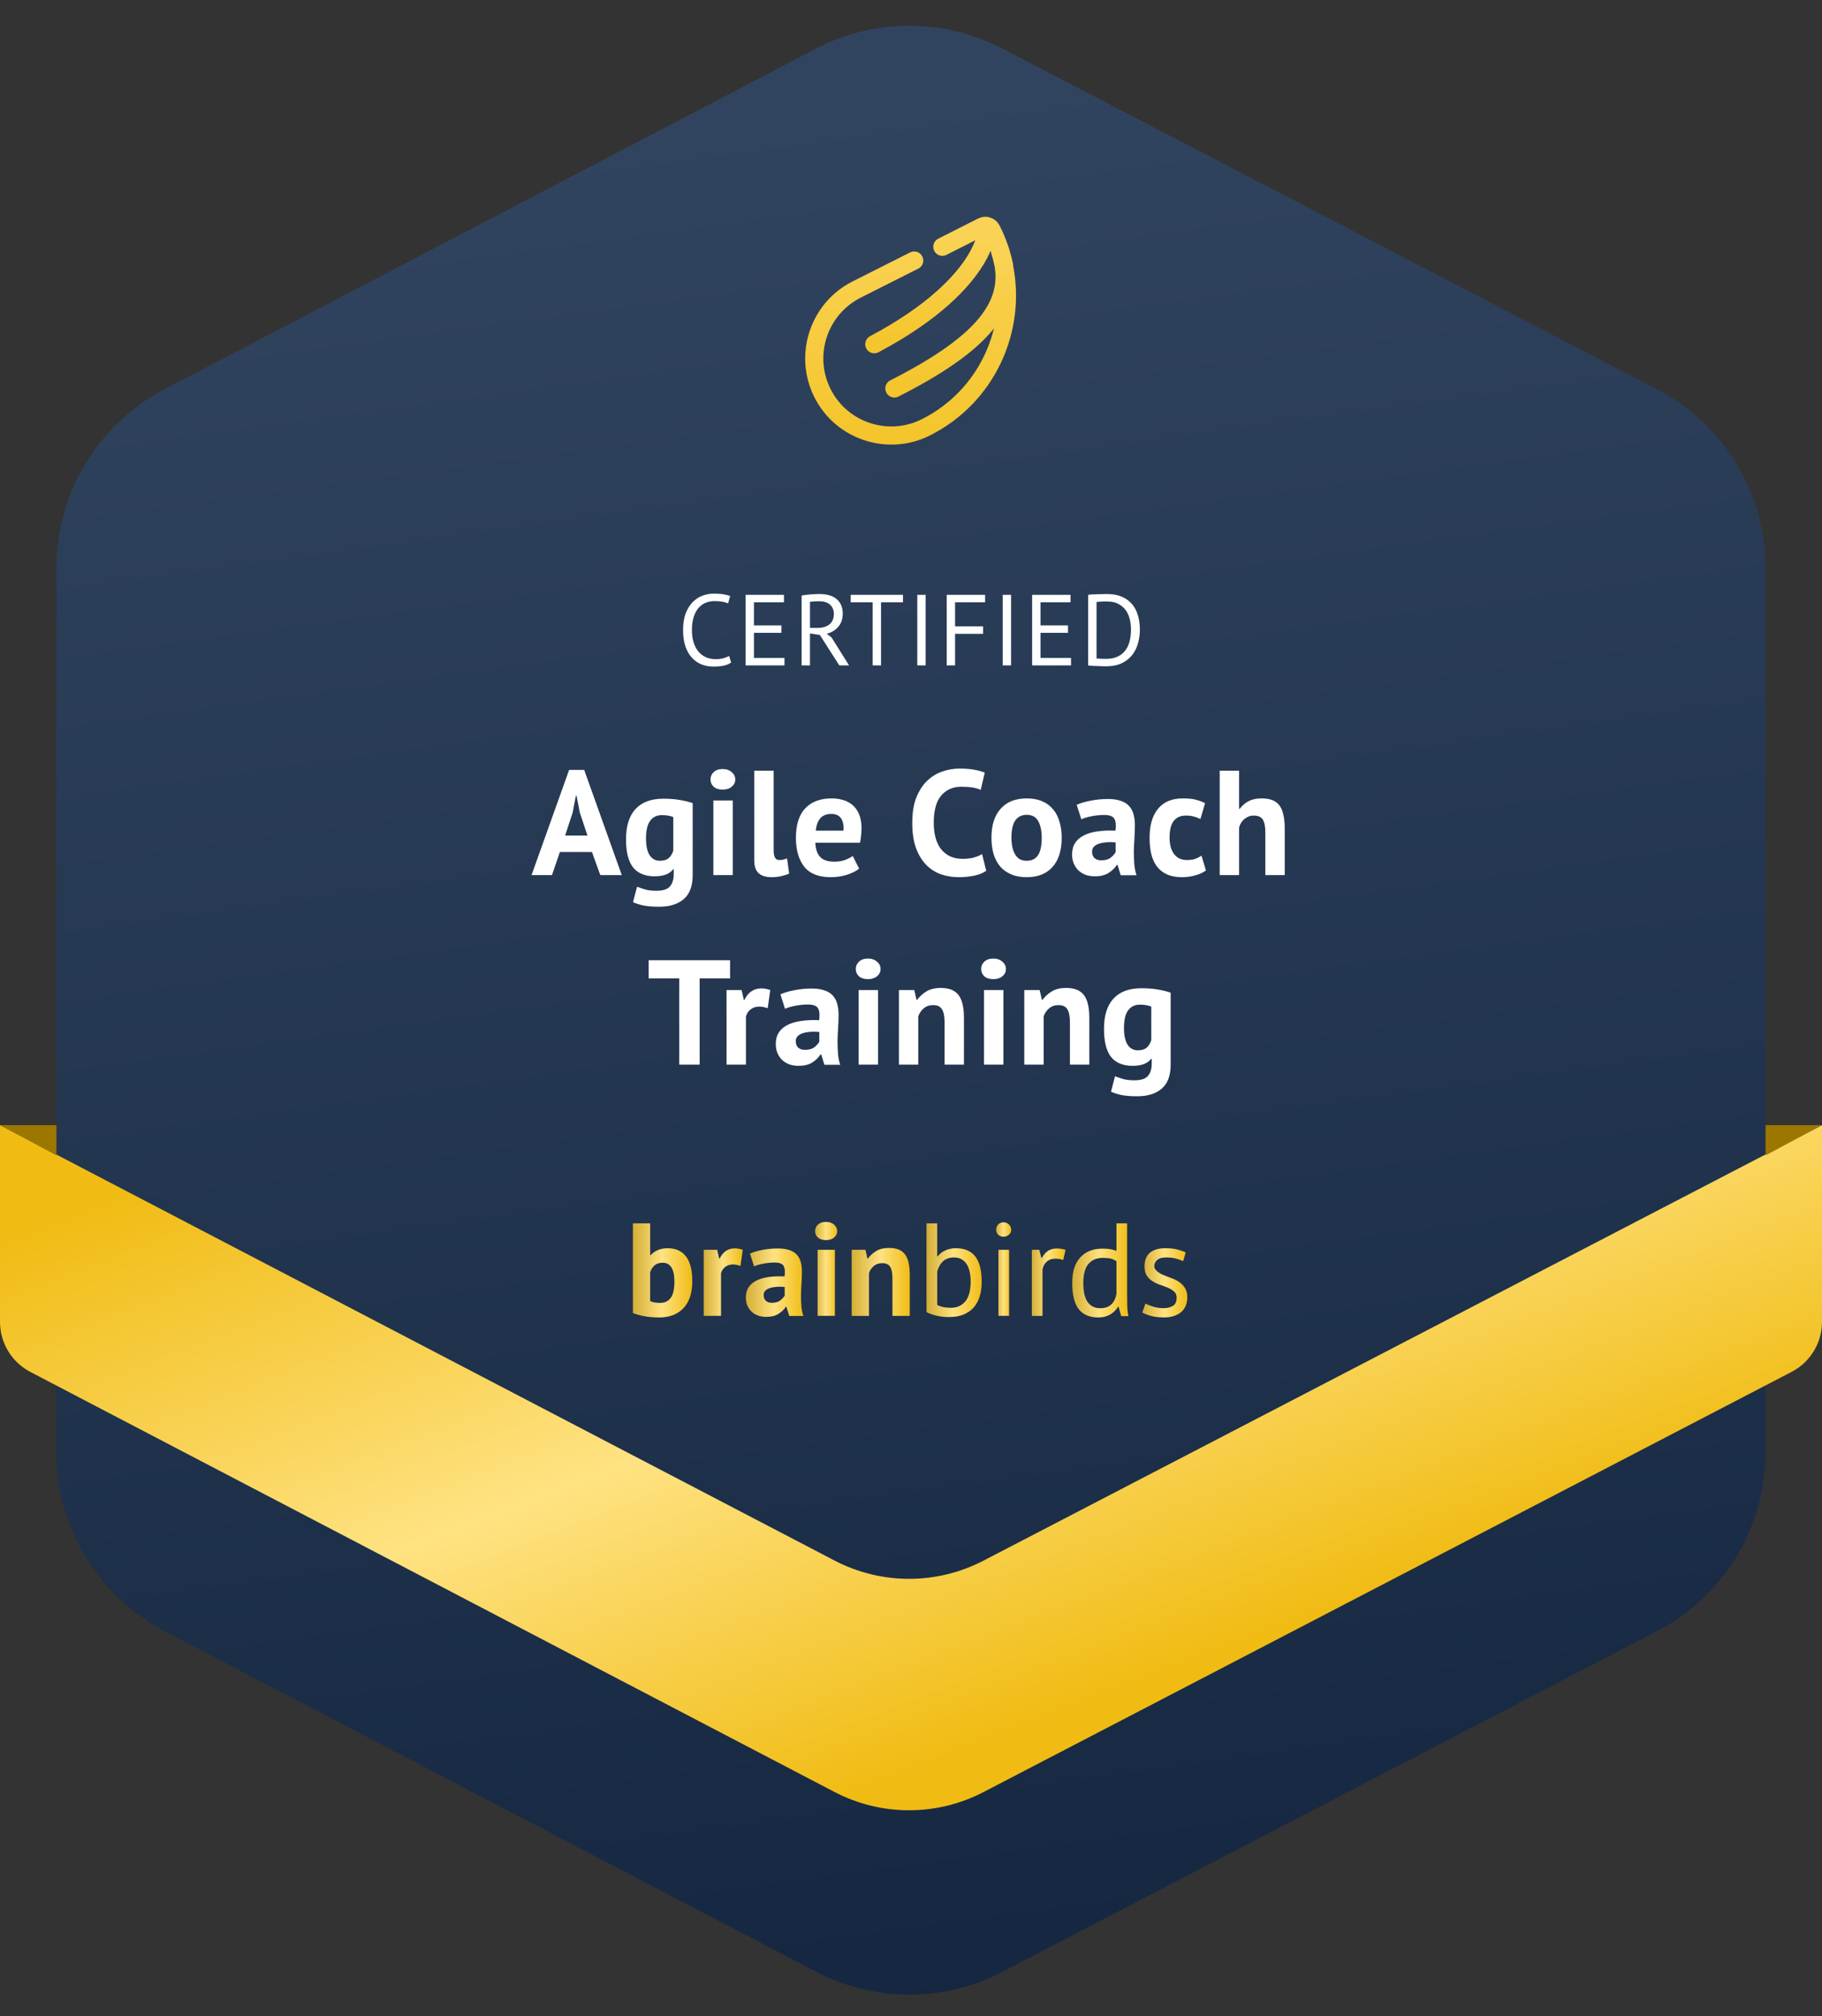
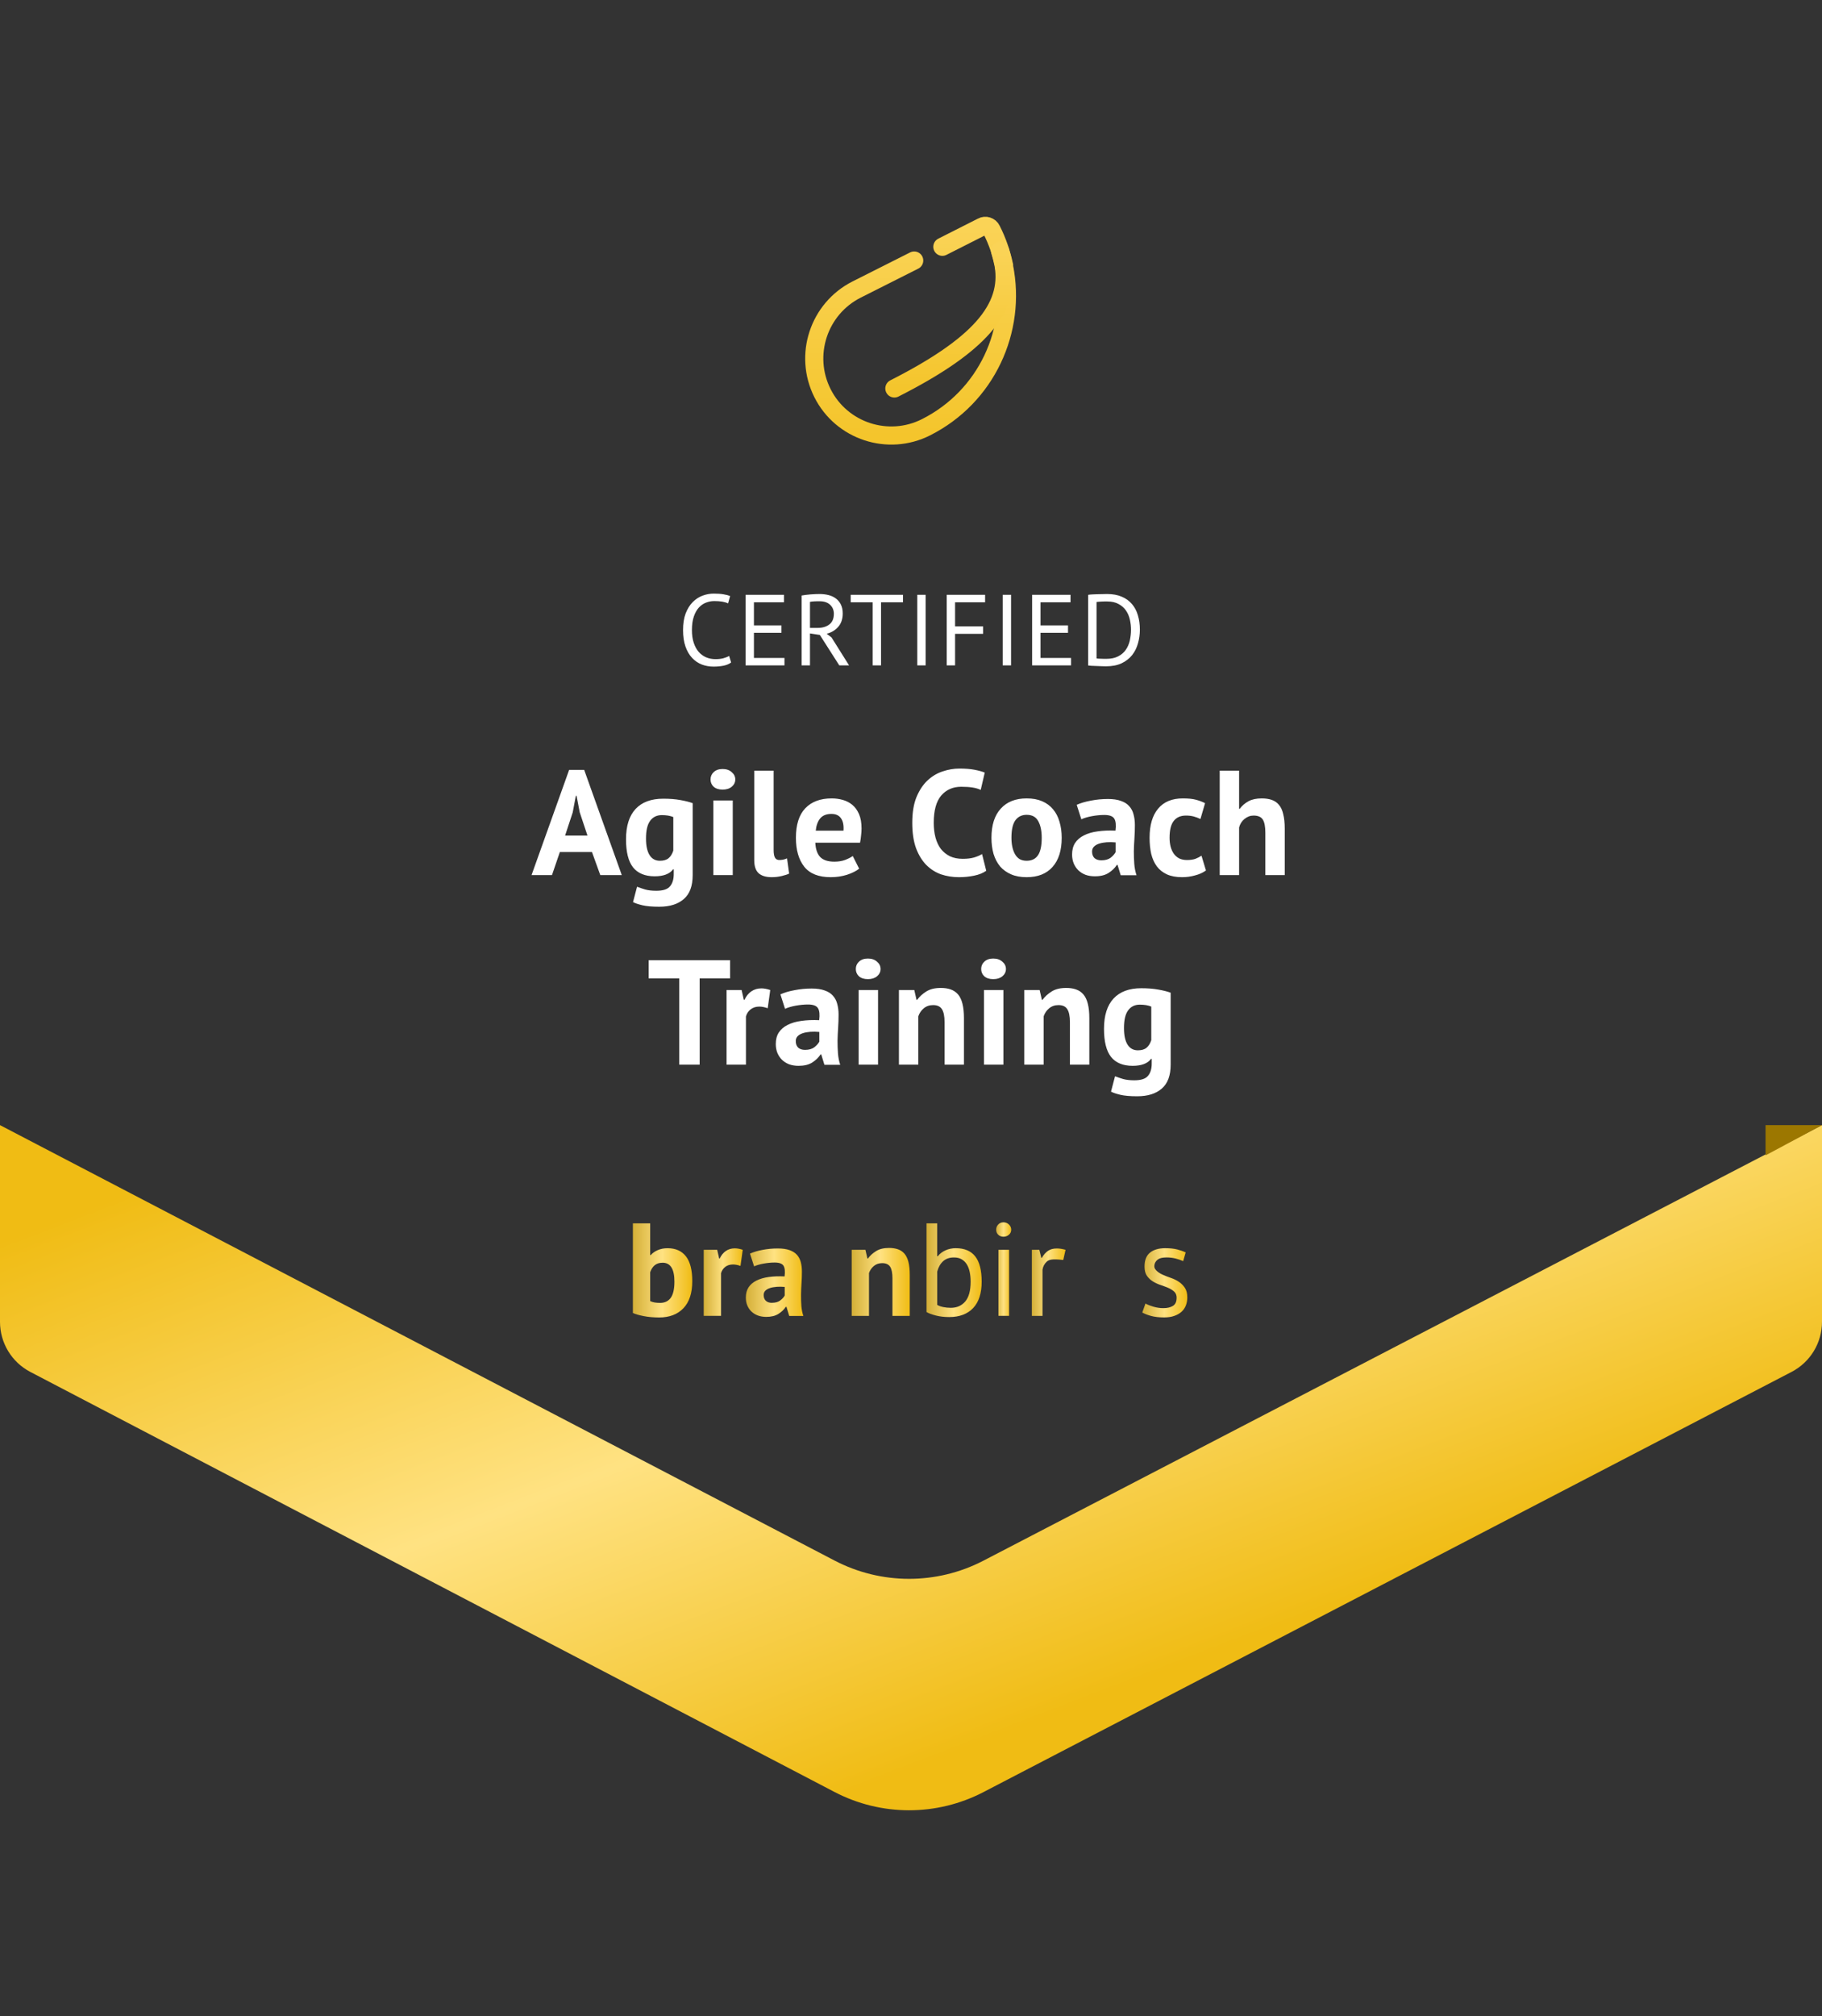
<svg xmlns="http://www.w3.org/2000/svg" width="452" height="500" viewBox="0 0 452 500" fill="none">
  <rect x="0" y="0" width="452" height="500" fill="#333333" stroke="none" />
-   <path d="M14 140.825C14 122.209 24.343 105.134 40.842 96.512L202.413 12.075C216.891 4.508 234.154 4.492 248.646 12.032L411.076 96.532C427.621 105.14 438 122.239 438 140.889V360.111C438 378.761 427.621 395.86 411.076 404.468L248.646 488.968C234.154 496.508 216.891 496.492 202.413 488.925L40.842 404.488C24.343 395.866 14 378.791 14 360.175V140.825Z" fill="url(#paint0_linear_221_412)" />
  <path d="M452 327.769V279L243.959 387.007C232.381 393.018 218.599 393.006 207.032 386.973L0 279V327.787C0 333.001 2.898 337.784 7.52 340.197L207.015 444.356C218.591 450.4 232.388 450.413 243.975 444.39L444.456 340.191C449.092 337.782 452 332.993 452 327.769Z" fill="url(#paint1_linear_221_412)" />
-   <path d="M14 279H0L14 286.5V279Z" fill="#9C7700" />
  <path d="M438 279H452L438 286.5V279Z" fill="#9C7700" />
  <path d="M181.377 164.275C180.877 164.658 180.244 164.925 179.477 165.075C178.71 165.225 177.894 165.3 177.027 165.3C175.977 165.3 174.994 165.125 174.077 164.775C173.16 164.408 172.36 163.858 171.677 163.125C170.994 162.392 170.452 161.458 170.052 160.325C169.652 159.175 169.452 157.817 169.452 156.25C169.452 154.617 169.669 153.233 170.102 152.1C170.552 150.95 171.135 150.017 171.852 149.3C172.585 148.567 173.402 148.033 174.302 147.7C175.202 147.367 176.119 147.2 177.052 147.2C178.052 147.2 178.869 147.258 179.502 147.375C180.135 147.475 180.677 147.617 181.127 147.8L180.627 149.625C179.827 149.242 178.685 149.05 177.202 149.05C176.519 149.05 175.844 149.175 175.177 149.425C174.51 149.675 173.91 150.083 173.377 150.65C172.86 151.217 172.444 151.958 172.127 152.875C171.81 153.792 171.652 154.917 171.652 156.25C171.652 157.45 171.802 158.5 172.102 159.4C172.402 160.3 172.81 161.05 173.327 161.65C173.86 162.25 174.477 162.7 175.177 163C175.894 163.3 176.669 163.45 177.502 163.45C178.252 163.45 178.902 163.375 179.452 163.225C180.019 163.075 180.494 162.883 180.877 162.65L181.377 164.275ZM184.959 147.5H194.484V149.35H187.034V155.075H193.859V156.925H187.034V163.15H194.609V165H184.959V147.5ZM198.862 147.675C199.496 147.558 200.221 147.467 201.037 147.4C201.871 147.333 202.629 147.3 203.312 147.3C204.079 147.3 204.804 147.383 205.487 147.55C206.187 147.717 206.796 147.992 207.312 148.375C207.846 148.758 208.271 149.258 208.587 149.875C208.904 150.492 209.062 151.242 209.062 152.125C209.062 153.492 208.687 154.6 207.937 155.45C207.187 156.3 206.237 156.867 205.087 157.15L206.287 158.075L210.637 165H208.212L203.387 157.45L200.937 157.075V165H198.862V147.675ZM203.362 149.1C203.146 149.1 202.921 149.1 202.687 149.1C202.454 149.1 202.229 149.108 202.012 149.125C201.796 149.142 201.587 149.158 201.387 149.175C201.204 149.192 201.054 149.217 200.937 149.25V155.7H202.887C204.037 155.7 204.987 155.417 205.737 154.85C206.487 154.283 206.862 153.4 206.862 152.2C206.862 151.3 206.554 150.558 205.937 149.975C205.321 149.392 204.462 149.1 203.362 149.1ZM224.017 149.35H218.567V165H216.492V149.35H211.042V147.5H224.017V149.35ZM227.559 147.5H229.634V165H227.559V147.5ZM234.859 147.5H244.384V149.35H236.934V155.325H243.884V157.175H236.934V165H234.859V147.5ZM248.75 147.5H250.825V165H248.75V147.5ZM256.05 147.5H265.575V149.35H258.125V155.075H264.95V156.925H258.125V163.15H265.7V165H256.05V147.5ZM269.953 147.5C270.27 147.45 270.62 147.417 271.003 147.4C271.403 147.367 271.812 147.35 272.228 147.35C272.662 147.333 273.078 147.325 273.478 147.325C273.895 147.308 274.278 147.3 274.628 147.3C276.028 147.3 277.237 147.517 278.253 147.95C279.287 148.383 280.137 148.992 280.803 149.775C281.47 150.542 281.962 151.467 282.278 152.55C282.612 153.633 282.778 154.825 282.778 156.125C282.778 157.308 282.62 158.45 282.303 159.55C282.003 160.633 281.52 161.6 280.853 162.45C280.187 163.283 279.32 163.958 278.253 164.475C277.187 164.975 275.895 165.225 274.378 165.225C274.112 165.225 273.762 165.217 273.328 165.2C272.912 165.2 272.478 165.183 272.028 165.15C271.578 165.133 271.162 165.117 270.778 165.1C270.395 165.083 270.12 165.058 269.953 165.025V147.5ZM274.678 149.15C274.462 149.15 274.22 149.15 273.953 149.15C273.703 149.15 273.453 149.158 273.203 149.175C272.953 149.192 272.72 149.208 272.503 149.225C272.303 149.242 272.145 149.258 272.028 149.275V163.275C272.112 163.292 272.27 163.308 272.503 163.325C272.737 163.325 272.978 163.333 273.228 163.35C273.478 163.35 273.72 163.358 273.953 163.375C274.187 163.375 274.345 163.375 274.428 163.375C275.595 163.375 276.57 163.175 277.353 162.775C278.153 162.375 278.787 161.842 279.253 161.175C279.737 160.492 280.078 159.717 280.278 158.85C280.478 157.967 280.578 157.058 280.578 156.125C280.578 155.308 280.487 154.492 280.303 153.675C280.12 152.842 279.803 152.092 279.353 151.425C278.903 150.758 278.295 150.217 277.528 149.8C276.778 149.367 275.828 149.15 274.678 149.15Z" fill="white" />
  <path d="M146.849 211.265H138.894L136.933 217H131.864L141.188 190.915H144.925L154.249 217H148.921L146.849 211.265ZM140.189 207.195H145.739L143.815 201.423L143.038 197.353H142.853L142.076 201.46L140.189 207.195ZM171.84 217C171.84 219.689 171.112 221.662 169.657 222.92C168.202 224.203 166.167 224.844 163.552 224.844C161.776 224.844 160.37 224.721 159.334 224.474C158.323 224.227 157.558 223.968 157.04 223.697L158.039 219.886C158.606 220.108 159.26 220.33 160 220.552C160.765 220.774 161.702 220.885 162.812 220.885C164.489 220.885 165.624 220.515 166.216 219.775C166.833 219.06 167.141 218.048 167.141 216.741V215.557H166.993C166.13 216.716 164.6 217.296 162.405 217.296C160.012 217.296 158.224 216.556 157.04 215.076C155.881 213.596 155.301 211.277 155.301 208.12C155.301 204.815 156.09 202.311 157.669 200.609C159.248 198.907 161.542 198.056 164.551 198.056C166.13 198.056 167.536 198.167 168.769 198.389C170.027 198.611 171.051 198.87 171.84 199.166V217ZM163.7 213.448C164.637 213.448 165.353 213.238 165.846 212.819C166.364 212.4 166.759 211.771 167.03 210.932V202.607C166.265 202.286 165.316 202.126 164.181 202.126C162.948 202.126 161.986 202.595 161.295 203.532C160.604 204.445 160.259 205.912 160.259 207.935C160.259 209.736 160.555 211.105 161.147 212.042C161.739 212.979 162.59 213.448 163.7 213.448ZM176.97 198.5H181.78V217H176.97V198.5ZM176.267 193.283C176.267 192.568 176.526 191.963 177.044 191.47C177.587 190.952 178.327 190.693 179.264 190.693C180.201 190.693 180.954 190.952 181.521 191.47C182.113 191.963 182.409 192.568 182.409 193.283C182.409 193.998 182.113 194.603 181.521 195.096C180.954 195.565 180.201 195.799 179.264 195.799C178.327 195.799 177.587 195.565 177.044 195.096C176.526 194.603 176.267 193.998 176.267 193.283ZM191.921 210.784C191.921 211.647 192.032 212.276 192.254 212.671C192.476 213.066 192.833 213.263 193.327 213.263C193.623 213.263 193.906 213.238 194.178 213.189C194.474 213.14 194.831 213.029 195.251 212.856L195.769 216.63C195.374 216.827 194.77 217.025 193.956 217.222C193.142 217.419 192.303 217.518 191.44 217.518C190.034 217.518 188.961 217.197 188.221 216.556C187.481 215.89 187.111 214.805 187.111 213.3V191.1H191.921V210.784ZM213.138 215.409C212.398 216.001 211.387 216.507 210.104 216.926C208.846 217.321 207.502 217.518 206.071 217.518C203.087 217.518 200.904 216.655 199.522 214.928C198.141 213.177 197.45 210.784 197.45 207.75C197.45 204.494 198.227 202.052 199.781 200.424C201.335 198.796 203.518 197.982 206.33 197.982C207.268 197.982 208.18 198.105 209.068 198.352C209.956 198.599 210.746 199.006 211.436 199.573C212.127 200.14 212.682 200.905 213.101 201.867C213.521 202.829 213.73 204.025 213.73 205.456C213.73 205.974 213.693 206.529 213.619 207.121C213.57 207.713 213.484 208.33 213.36 208.971H202.26C202.334 210.525 202.729 211.697 203.444 212.486C204.184 213.275 205.368 213.67 206.996 213.67C208.008 213.67 208.908 213.522 209.697 213.226C210.511 212.905 211.128 212.585 211.547 212.264L213.138 215.409ZM206.256 201.83C204.998 201.83 204.061 202.212 203.444 202.977C202.852 203.717 202.495 204.716 202.371 205.974H209.253C209.352 204.642 209.142 203.618 208.624 202.903C208.131 202.188 207.342 201.83 206.256 201.83ZM244.665 215.927C243.876 216.494 242.865 216.901 241.631 217.148C240.423 217.395 239.177 217.518 237.894 217.518C236.34 217.518 234.86 217.284 233.454 216.815C232.073 216.322 230.852 215.545 229.791 214.484C228.731 213.399 227.88 212.005 227.238 210.303C226.622 208.576 226.313 206.492 226.313 204.05C226.313 201.509 226.659 199.388 227.349 197.686C228.065 195.959 228.977 194.578 230.087 193.542C231.222 192.481 232.48 191.729 233.861 191.285C235.243 190.816 236.624 190.582 238.005 190.582C239.485 190.582 240.731 190.681 241.742 190.878C242.778 191.075 243.629 191.31 244.295 191.581L243.296 195.873C242.729 195.602 242.051 195.404 241.261 195.281C240.497 195.158 239.559 195.096 238.449 195.096C236.402 195.096 234.749 195.824 233.491 197.279C232.258 198.734 231.641 200.991 231.641 204.05C231.641 205.382 231.789 206.603 232.085 207.713C232.381 208.798 232.825 209.736 233.417 210.525C234.034 211.29 234.786 211.894 235.674 212.338C236.587 212.757 237.635 212.967 238.819 212.967C239.929 212.967 240.867 212.856 241.631 212.634C242.396 212.412 243.062 212.128 243.629 211.783L244.665 215.927ZM245.959 207.75C245.959 204.617 246.724 202.212 248.253 200.535C249.783 198.833 251.929 197.982 254.691 197.982C256.171 197.982 257.454 198.216 258.539 198.685C259.625 199.154 260.525 199.82 261.24 200.683C261.956 201.522 262.486 202.545 262.831 203.754C263.201 204.963 263.386 206.295 263.386 207.75C263.386 210.883 262.622 213.3 261.092 215.002C259.588 216.679 257.454 217.518 254.691 217.518C253.211 217.518 251.929 217.284 250.843 216.815C249.758 216.346 248.845 215.693 248.105 214.854C247.39 213.991 246.847 212.955 246.477 211.746C246.132 210.537 245.959 209.205 245.959 207.75ZM250.917 207.75C250.917 208.564 250.991 209.316 251.139 210.007C251.287 210.698 251.509 211.302 251.805 211.82C252.101 212.338 252.484 212.745 252.952 213.041C253.446 213.312 254.025 213.448 254.691 213.448C255.949 213.448 256.887 212.992 257.503 212.079C258.12 211.166 258.428 209.723 258.428 207.75C258.428 206.048 258.145 204.679 257.577 203.643C257.01 202.582 256.048 202.052 254.691 202.052C253.507 202.052 252.582 202.496 251.916 203.384C251.25 204.272 250.917 205.727 250.917 207.75ZM267.109 199.573C268.096 199.129 269.268 198.784 270.624 198.537C271.981 198.266 273.399 198.13 274.879 198.13C276.162 198.13 277.235 198.29 278.098 198.611C278.962 198.907 279.64 199.339 280.133 199.906C280.651 200.473 281.009 201.152 281.206 201.941C281.428 202.73 281.539 203.618 281.539 204.605C281.539 205.69 281.502 206.788 281.428 207.898C281.354 208.983 281.305 210.056 281.28 211.117C281.28 212.178 281.317 213.214 281.391 214.225C281.465 215.212 281.65 216.149 281.946 217.037H278.024L277.247 214.484H277.062C276.569 215.249 275.878 215.915 274.99 216.482C274.127 217.025 273.005 217.296 271.623 217.296C270.76 217.296 269.983 217.173 269.292 216.926C268.602 216.655 268.01 216.285 267.516 215.816C267.023 215.323 266.641 214.755 266.369 214.114C266.098 213.448 265.962 212.708 265.962 211.894C265.962 210.759 266.209 209.81 266.702 209.045C267.22 208.256 267.948 207.627 268.885 207.158C269.847 206.665 270.982 206.332 272.289 206.159C273.621 205.962 275.101 205.9 276.729 205.974C276.902 204.593 276.803 203.606 276.433 203.014C276.063 202.397 275.237 202.089 273.954 202.089C272.992 202.089 271.969 202.188 270.883 202.385C269.823 202.582 268.947 202.841 268.256 203.162L267.109 199.573ZM273.214 213.337C274.176 213.337 274.941 213.127 275.508 212.708C276.076 212.264 276.495 211.795 276.766 211.302V208.897C276.002 208.823 275.262 208.811 274.546 208.86C273.856 208.909 273.239 209.02 272.696 209.193C272.154 209.366 271.722 209.612 271.401 209.933C271.081 210.254 270.92 210.661 270.92 211.154C270.92 211.845 271.118 212.387 271.512 212.782C271.932 213.152 272.499 213.337 273.214 213.337ZM299.174 215.853C298.434 216.396 297.533 216.803 296.473 217.074C295.437 217.37 294.364 217.518 293.254 217.518C291.774 217.518 290.516 217.284 289.48 216.815C288.468 216.346 287.642 215.693 287.001 214.854C286.359 213.991 285.891 212.955 285.595 211.746C285.323 210.537 285.188 209.205 285.188 207.75C285.188 204.617 285.891 202.212 287.297 200.535C288.703 198.833 290.75 197.982 293.439 197.982C294.795 197.982 295.881 198.093 296.695 198.315C297.533 198.537 298.286 198.821 298.952 199.166L297.805 203.088C297.237 202.817 296.67 202.607 296.103 202.459C295.56 202.311 294.931 202.237 294.216 202.237C292.884 202.237 291.872 202.681 291.182 203.569C290.491 204.432 290.146 205.826 290.146 207.75C290.146 208.539 290.232 209.267 290.405 209.933C290.577 210.599 290.836 211.179 291.182 211.672C291.527 212.165 291.971 212.56 292.514 212.856C293.081 213.127 293.735 213.263 294.475 213.263C295.289 213.263 295.979 213.164 296.547 212.967C297.114 212.745 297.62 212.486 298.064 212.19L299.174 215.853ZM313.905 217V206.492C313.905 204.987 313.695 203.902 313.276 203.236C312.856 202.57 312.092 202.237 310.982 202.237C310.168 202.237 309.415 202.521 308.725 203.088C308.059 203.631 307.615 204.334 307.393 205.197V217H302.583V191.1H307.393V200.572H307.541C308.133 199.783 308.86 199.154 309.724 198.685C310.587 198.216 311.685 197.982 313.017 197.982C313.954 197.982 314.78 198.105 315.496 198.352C316.211 198.599 316.803 199.006 317.272 199.573C317.765 200.14 318.123 200.917 318.345 201.904C318.591 202.866 318.715 204.062 318.715 205.493V217H313.905ZM181.115 242.614H173.567V264H168.498V242.614H160.913V238.1H181.115V242.614ZM190.454 250.014C189.689 249.743 188.998 249.607 188.382 249.607C187.518 249.607 186.791 249.841 186.199 250.31C185.631 250.754 185.249 251.334 185.052 252.049V264H180.242V245.5H183.979L184.534 247.942H184.682C185.101 247.029 185.668 246.326 186.384 245.833C187.099 245.34 187.938 245.093 188.9 245.093C189.541 245.093 190.269 245.229 191.083 245.5L190.454 250.014ZM193.602 246.573C194.589 246.129 195.761 245.784 197.117 245.537C198.474 245.266 199.892 245.13 201.372 245.13C202.655 245.13 203.728 245.29 204.591 245.611C205.455 245.907 206.133 246.339 206.626 246.906C207.144 247.473 207.502 248.152 207.699 248.941C207.921 249.73 208.032 250.618 208.032 251.605C208.032 252.69 207.995 253.788 207.921 254.898C207.847 255.983 207.798 257.056 207.773 258.117C207.773 259.178 207.81 260.214 207.884 261.225C207.958 262.212 208.143 263.149 208.439 264.037H204.517L203.74 261.484H203.555C203.062 262.249 202.371 262.915 201.483 263.482C200.62 264.025 199.498 264.296 198.116 264.296C197.253 264.296 196.476 264.173 195.785 263.926C195.095 263.655 194.503 263.285 194.009 262.816C193.516 262.323 193.134 261.755 192.862 261.114C192.591 260.448 192.455 259.708 192.455 258.894C192.455 257.759 192.702 256.81 193.195 256.045C193.713 255.256 194.441 254.627 195.378 254.158C196.34 253.665 197.475 253.332 198.782 253.159C200.114 252.962 201.594 252.9 203.222 252.974C203.395 251.593 203.296 250.606 202.926 250.014C202.556 249.397 201.73 249.089 200.447 249.089C199.485 249.089 198.462 249.188 197.376 249.385C196.316 249.582 195.44 249.841 194.749 250.162L193.602 246.573ZM199.707 260.337C200.669 260.337 201.434 260.127 202.001 259.708C202.569 259.264 202.988 258.795 203.259 258.302V255.897C202.495 255.823 201.755 255.811 201.039 255.86C200.349 255.909 199.732 256.02 199.189 256.193C198.647 256.366 198.215 256.612 197.894 256.933C197.574 257.254 197.413 257.661 197.413 258.154C197.413 258.845 197.611 259.387 198.005 259.782C198.425 260.152 198.992 260.337 199.707 260.337ZM213.013 245.5H217.823V264H213.013V245.5ZM212.31 240.283C212.31 239.568 212.569 238.963 213.087 238.47C213.63 237.952 214.37 237.693 215.307 237.693C216.244 237.693 216.997 237.952 217.564 238.47C218.156 238.963 218.452 239.568 218.452 240.283C218.452 240.998 218.156 241.603 217.564 242.096C216.997 242.565 216.244 242.799 215.307 242.799C214.37 242.799 213.63 242.565 213.087 242.096C212.569 241.603 212.31 240.998 212.31 240.283ZM234.327 264V253.492C234.327 251.987 234.105 250.902 233.661 250.236C233.242 249.57 232.514 249.237 231.478 249.237C230.566 249.237 229.789 249.508 229.147 250.051C228.531 250.569 228.087 251.223 227.815 252.012V264H223.005V245.5H226.816L227.371 247.942H227.519C228.087 247.153 228.839 246.462 229.776 245.87C230.714 245.278 231.922 244.982 233.402 244.982C234.315 244.982 235.129 245.105 235.844 245.352C236.56 245.599 237.164 246.006 237.657 246.573C238.151 247.14 238.521 247.917 238.767 248.904C239.014 249.866 239.137 251.062 239.137 252.493V264H234.327ZM244.112 245.5H248.922V264H244.112V245.5ZM243.409 240.283C243.409 239.568 243.668 238.963 244.186 238.47C244.728 237.952 245.468 237.693 246.406 237.693C247.343 237.693 248.095 237.952 248.663 238.47C249.255 238.963 249.551 239.568 249.551 240.283C249.551 240.998 249.255 241.603 248.663 242.096C248.095 242.565 247.343 242.799 246.406 242.799C245.468 242.799 244.728 242.565 244.186 242.096C243.668 241.603 243.409 240.998 243.409 240.283ZM265.426 264V253.492C265.426 251.987 265.204 250.902 264.76 250.236C264.341 249.57 263.613 249.237 262.577 249.237C261.664 249.237 260.887 249.508 260.246 250.051C259.629 250.569 259.185 251.223 258.914 252.012V264H254.104V245.5H257.915L258.47 247.942H258.618C259.185 247.153 259.938 246.462 260.875 245.87C261.812 245.278 263.021 244.982 264.501 244.982C265.414 244.982 266.228 245.105 266.943 245.352C267.658 245.599 268.263 246.006 268.756 246.573C269.249 247.14 269.619 247.917 269.866 248.904C270.113 249.866 270.236 251.062 270.236 252.493V264H265.426ZM290.417 264C290.417 266.689 289.69 268.662 288.234 269.92C286.779 271.203 284.744 271.844 282.129 271.844C280.353 271.844 278.947 271.721 277.911 271.474C276.9 271.227 276.135 270.968 275.617 270.697L276.616 266.886C277.184 267.108 277.837 267.33 278.577 267.552C279.342 267.774 280.279 267.885 281.389 267.885C283.067 267.885 284.201 267.515 284.793 266.775C285.41 266.06 285.718 265.048 285.718 263.741V262.557H285.57C284.707 263.716 283.178 264.296 280.982 264.296C278.59 264.296 276.801 263.556 275.617 262.076C274.458 260.596 273.878 258.277 273.878 255.12C273.878 251.815 274.668 249.311 276.246 247.609C277.825 245.907 280.119 245.056 283.128 245.056C284.707 245.056 286.113 245.167 287.346 245.389C288.604 245.611 289.628 245.87 290.417 246.166V264ZM282.277 260.448C283.215 260.448 283.93 260.238 284.423 259.819C284.941 259.4 285.336 258.771 285.607 257.932V249.607C284.843 249.286 283.893 249.126 282.758 249.126C281.525 249.126 280.563 249.595 279.872 250.532C279.182 251.445 278.836 252.912 278.836 254.935C278.836 256.736 279.132 258.105 279.724 259.042C280.316 259.979 281.167 260.448 282.277 260.448Z" fill="white" />
  <path d="M233.781 61.194L243.634 56.209C244.455 55.739 245.57 56.091 245.98 56.971C247.447 59.845 248.444 62.836 249.089 65.827C249.089 65.886 249.089 65.944 249.089 66.003V66.12C252.256 81.838 244.749 98.378 229.734 105.944C220.35 110.694 208.796 106.941 204.046 97.498C199.295 88.055 203.107 76.56 212.491 71.809L226.792 64.604" stroke="url(#paint2_linear_221_412)" stroke-width="4.5" stroke-miterlimit="10" stroke-linecap="round" />
-   <path d="M244.516 58.967C244.106 60.433 243.343 62.31 241.994 64.539C238.886 69.583 232.024 77.325 216.892 85.359" stroke="url(#paint3_linear_221_412)" stroke-width="4.5" stroke-miterlimit="10" stroke-linecap="round" />
  <path d="M248.092 62.192C248.444 63.365 248.737 64.538 248.971 65.711C250.79 76.561 242.696 85.769 221.875 96.326" stroke="url(#paint4_linear_221_412)" stroke-width="4.5" stroke-miterlimit="10" stroke-linecap="round" />
  <g clip-path="url(#clip0_221_412)">
    <path d="M157 303.359H161.294V311.226H161.428C161.889 310.702 162.484 310.286 163.213 309.98C163.942 309.674 164.742 309.523 165.623 309.523C167.605 309.523 169.121 310.197 170.168 311.54C171.214 312.884 171.737 314.932 171.737 317.686C171.737 320.635 171.004 322.874 169.541 324.404C168.079 325.934 166.066 326.696 163.512 326.696C162.103 326.696 160.815 326.581 159.648 326.35C158.48 326.12 157.599 325.867 157.004 325.579V303.359H157ZM164.367 313.123C163.575 313.123 162.931 313.327 162.434 313.731C161.938 314.134 161.558 314.72 161.294 315.482V322.626C161.647 322.799 162.027 322.923 162.434 322.985C162.841 323.047 163.275 323.082 163.74 323.082C164.908 323.082 165.793 322.661 166.402 321.819C167.005 320.976 167.31 319.642 167.31 317.806C167.31 314.684 166.33 313.119 164.371 313.119L164.367 313.123Z" fill="url(#paint5_linear_221_412)" />
    <path d="M183.697 313.912C183.013 313.673 182.396 313.553 181.846 313.553C181.076 313.553 180.432 313.757 179.914 314.161C179.395 314.564 179.05 315.083 178.871 315.717V326.301H174.578V309.913H177.914L178.411 312.077H178.545C178.921 311.27 179.426 310.645 180.066 310.21C180.705 309.771 181.452 309.554 182.311 309.554C182.883 309.554 183.532 309.673 184.261 309.913L183.697 313.912Z" fill="url(#paint6_linear_221_412)" />
    <path d="M186.046 310.866C186.927 310.472 187.973 310.161 189.185 309.931C190.398 309.7 191.663 309.585 192.987 309.585C194.132 309.585 195.089 309.722 195.863 309.993C196.632 310.268 197.245 310.653 197.697 311.154C198.149 311.655 198.466 312.259 198.654 312.955C198.842 313.655 198.936 314.44 198.936 315.314C198.936 316.276 198.905 317.242 198.837 318.214C198.77 319.185 198.735 320.142 198.721 321.082C198.708 322.022 198.739 322.936 198.802 323.818C198.869 324.705 199.034 325.539 199.298 326.324H195.796L195.103 324.062H194.937C194.494 324.741 193.886 325.326 193.103 325.814C192.321 326.306 191.314 326.55 190.08 326.55C189.311 326.55 188.613 326.434 188 326.204C187.383 325.973 186.855 325.645 186.412 325.22C185.97 324.794 185.63 324.293 185.388 323.712C185.147 323.135 185.026 322.484 185.026 321.761C185.026 320.754 185.249 319.907 185.701 319.22C186.153 318.533 186.801 317.974 187.651 317.548C188.501 317.123 189.512 316.826 190.693 316.662C191.869 316.498 193.188 316.449 194.642 316.515C194.794 315.291 194.709 314.413 194.378 313.877C194.047 313.34 193.309 313.074 192.164 313.074C191.305 313.074 190.398 313.163 189.436 313.336C188.479 313.513 187.692 313.74 187.074 314.023L186.05 310.844L186.046 310.866ZM191.498 323.056C192.357 323.056 193.041 322.865 193.546 322.484C194.052 322.102 194.427 321.694 194.669 321.255V319.127C193.985 319.06 193.332 319.052 192.701 319.096C192.075 319.14 191.516 319.238 191.033 319.393C190.55 319.548 190.16 319.766 189.874 320.049C189.588 320.333 189.445 320.692 189.445 321.131C189.445 321.743 189.628 322.218 189.99 322.559C190.353 322.9 190.854 323.065 191.493 323.065L191.498 323.056Z" fill="url(#paint7_linear_221_412)" />
-     <path d="M202.201 305.292C202.201 304.658 202.438 304.117 202.912 303.67C203.386 303.222 204.039 302.996 204.88 302.996C205.721 302.996 206.396 303.222 206.911 303.67C207.429 304.117 207.689 304.658 207.689 305.292C207.689 305.927 207.429 306.454 206.911 306.88C206.392 307.306 205.716 307.518 204.88 307.518C204.044 307.518 203.386 307.306 202.912 306.88C202.438 306.454 202.201 305.927 202.201 305.292ZM202.827 309.913H207.121V326.297H202.827V309.913Z" fill="url(#paint8_linear_221_412)" />
    <path d="M221.398 326.302V316.994C221.398 315.664 221.205 314.702 220.821 314.112C220.436 313.522 219.779 313.225 218.853 313.225C218.039 313.225 217.35 313.46 216.786 313.93C216.223 314.4 215.82 314.986 215.579 315.682V326.302H211.285V309.913H214.689L215.185 312.077H215.315C215.82 311.376 216.491 310.764 217.332 310.241C218.168 309.718 219.246 309.456 220.57 309.456C221.384 309.456 222.113 309.567 222.748 309.784C223.388 310.002 223.925 310.365 224.367 310.866C224.806 311.367 225.137 312.05 225.36 312.915C225.58 313.78 225.691 314.844 225.691 316.112V326.306H221.398V326.302Z" fill="url(#paint9_linear_221_412)" />
    <path d="M229.851 303.359H232.494V311.518H232.629C233.134 310.884 233.778 310.392 234.561 310.042C235.343 309.691 236.198 309.518 237.124 309.518C239.261 309.518 240.863 310.197 241.932 311.549C243.001 312.906 243.533 315.003 243.533 317.841C243.533 320.679 242.826 322.878 241.417 324.364C240.008 325.849 238.027 326.594 235.469 326.594C234.234 326.594 233.116 326.461 232.114 326.2C231.112 325.938 230.356 325.654 229.851 325.348V303.359ZM236.658 311.815C235.558 311.815 234.664 312.121 233.984 312.733C233.299 313.345 232.803 314.21 232.499 315.323V323.579C232.919 323.819 233.425 324 234.02 324.12C234.614 324.24 235.232 324.302 235.871 324.302C237.37 324.302 238.564 323.779 239.458 322.728C240.348 321.681 240.796 320.041 240.796 317.81C240.796 316.959 240.72 316.161 240.563 315.42C240.411 314.68 240.165 314.046 239.838 313.518C239.507 312.995 239.083 312.578 238.568 312.272C238.049 311.966 237.419 311.815 236.667 311.815H236.658Z" fill="url(#paint10_linear_221_412)" />
    <path d="M247.124 304.933C247.124 304.432 247.294 303.998 247.634 303.639C247.974 303.279 248.413 303.098 248.94 303.098C249.468 303.098 249.92 303.279 250.296 303.639C250.671 303.998 250.859 304.432 250.859 304.933C250.859 305.434 250.671 305.851 250.296 306.179C249.92 306.508 249.468 306.672 248.94 306.672C248.413 306.672 247.979 306.508 247.634 306.179C247.294 305.851 247.124 305.439 247.124 304.933ZM247.688 309.913H250.331V326.297H247.688V309.913Z" fill="url(#paint11_linear_221_412)" />
-     <path d="M263.776 312.44C263.114 312.223 262.488 312.112 261.893 312.112C260.945 312.112 260.198 312.369 259.648 312.884C259.098 313.398 258.758 314.045 258.624 314.835V326.306H255.98V309.913H257.832L258.329 311.913H258.458C258.874 311.172 259.38 310.596 259.961 310.192C260.542 309.789 261.289 309.585 262.193 309.585C262.833 309.585 263.548 309.696 264.34 309.913L263.776 312.436V312.44Z" fill="url(#paint12_linear_221_412)" />
-     <path d="M279.614 320.666C279.614 321.779 279.623 322.79 279.645 323.699C279.668 324.608 279.766 325.495 279.945 326.368H278.16L277.498 324.04H277.364C276.921 324.807 276.286 325.437 275.45 325.942C274.614 326.444 273.634 326.696 272.507 326.696C270.306 326.696 268.669 326.009 267.6 324.63C266.531 323.255 265.999 321.1 265.999 318.174C265.999 315.247 266.666 313.252 267.998 311.798C269.331 310.343 271.165 309.62 273.5 309.62C274.314 309.62 274.958 309.665 275.432 309.749C275.906 309.838 276.416 309.98 276.971 310.175V303.359H279.614V320.661V320.666ZM272.941 324.404C274.063 324.404 274.958 324.116 275.615 323.535C276.277 322.958 276.729 322.076 276.971 320.896V312.769C276.573 312.463 276.121 312.245 275.615 312.112C275.11 311.979 274.435 311.917 273.598 311.917C272.078 311.917 270.888 312.414 270.029 313.407C269.17 314.4 268.741 315.992 268.741 318.174C268.741 319.07 268.812 319.899 268.956 320.666C269.099 321.433 269.336 322.085 269.667 322.63C269.998 323.176 270.432 323.61 270.973 323.925C271.514 324.244 272.167 324.399 272.941 324.399V324.404Z" fill="url(#paint13_linear_221_412)" />
+     <path d="M263.776 312.44C260.945 312.112 260.198 312.369 259.648 312.884C259.098 313.398 258.758 314.045 258.624 314.835V326.306H255.98V309.913H257.832L258.329 311.913H258.458C258.874 311.172 259.38 310.596 259.961 310.192C260.542 309.789 261.289 309.585 262.193 309.585C262.833 309.585 263.548 309.696 264.34 309.913L263.776 312.436V312.44Z" fill="url(#paint12_linear_221_412)" />
    <path d="M291.905 321.845C291.905 321.189 291.708 320.675 291.31 320.307C290.912 319.934 290.424 319.624 289.839 319.371C289.253 319.118 288.617 318.879 287.92 318.648C287.226 318.418 286.587 318.125 286.001 317.761C285.415 317.398 284.928 316.937 284.529 316.369C284.131 315.801 283.935 315.039 283.935 314.077C283.935 312.502 284.386 311.35 285.29 310.618C286.193 309.886 287.45 309.518 289.056 309.518C290.246 309.518 291.243 309.62 292.048 309.829C292.853 310.037 293.551 310.281 294.146 310.565L293.52 312.729C293.014 312.489 292.401 312.276 291.686 312.09C290.97 311.904 290.205 311.811 289.391 311.811C288.421 311.811 287.71 311.975 287.258 312.303C286.806 312.631 286.359 313.199 286.359 314.006C286.359 314.573 286.779 315.017 287.173 315.331C287.571 315.651 288.058 315.935 288.644 316.183C289.226 316.436 289.865 316.679 290.563 316.919C291.256 317.158 291.896 317.478 292.477 317.868C293.059 318.262 293.551 318.759 293.949 319.358C294.347 319.961 294.544 320.75 294.544 321.734C294.544 322.435 294.427 323.091 294.195 323.699C293.962 324.311 293.605 324.834 293.121 325.273C292.638 325.712 292.035 326.053 291.319 326.306C290.603 326.559 289.758 326.683 288.792 326.683C287.535 326.683 286.466 326.563 285.585 326.324C284.704 326.084 283.966 325.8 283.371 325.472L284.163 323.242C284.668 323.526 285.33 323.787 286.144 324.027C286.958 324.266 287.786 324.386 288.622 324.386C289.57 324.386 290.353 324.2 290.97 323.827C291.587 323.455 291.896 322.79 291.896 321.827L291.905 321.845Z" fill="url(#paint14_linear_221_412)" />
  </g>
  <defs>
    <linearGradient id="paint0_linear_221_412" x1="162" y1="32.5" x2="226" y2="501" gradientUnits="userSpaceOnUse">
      <stop stop-color="#31445F" />
      <stop offset="1" stop-color="#152740" />
    </linearGradient>
    <linearGradient id="paint1_linear_221_412" x1="53.5" y1="287.5" x2="126.5" y2="477" gradientUnits="userSpaceOnUse">
      <stop stop-color="#F0BC14" />
      <stop offset="0.527" stop-color="#FFE282" />
      <stop offset="1" stop-color="#F0BC14" />
    </linearGradient>
    <linearGradient id="paint2_linear_221_412" x1="225.902" y1="56" x2="225.902" y2="108" gradientUnits="userSpaceOnUse">
      <stop stop-color="#FAD356" />
      <stop offset="1" stop-color="#F4C52C" />
    </linearGradient>
    <linearGradient id="paint3_linear_221_412" x1="230.704" y1="58.967" x2="230.704" y2="85.359" gradientUnits="userSpaceOnUse">
      <stop stop-color="#FAD356" />
      <stop offset="1" stop-color="#F4C52C" />
    </linearGradient>
    <linearGradient id="paint4_linear_221_412" x1="235.547" y1="62.192" x2="235.547" y2="96.326" gradientUnits="userSpaceOnUse">
      <stop stop-color="#FAD356" />
      <stop offset="1" stop-color="#F4C52C" />
    </linearGradient>
    <linearGradient id="paint5_linear_221_412" x1="157" y1="315.028" x2="171.737" y2="315.028" gradientUnits="userSpaceOnUse">
      <stop stop-color="#D4AF37" />
      <stop offset="0.49" stop-color="#FFE282" />
      <stop offset="1" stop-color="#F0BC14" />
    </linearGradient>
    <linearGradient id="paint6_linear_221_412" x1="174.578" y1="317.928" x2="184.261" y2="317.928" gradientUnits="userSpaceOnUse">
      <stop stop-color="#D4AF37" />
      <stop offset="0.49" stop-color="#FFE282" />
      <stop offset="1" stop-color="#F0BC14" />
    </linearGradient>
    <linearGradient id="paint7_linear_221_412" x1="185.026" y1="318.067" x2="199.298" y2="318.067" gradientUnits="userSpaceOnUse">
      <stop stop-color="#D4AF37" />
      <stop offset="0.49" stop-color="#FFE282" />
      <stop offset="1" stop-color="#F0BC14" />
    </linearGradient>
    <linearGradient id="paint8_linear_221_412" x1="202.201" y1="314.646" x2="207.689" y2="314.646" gradientUnits="userSpaceOnUse">
      <stop stop-color="#D4AF37" />
      <stop offset="0.49" stop-color="#FFE282" />
      <stop offset="1" stop-color="#F0BC14" />
    </linearGradient>
    <linearGradient id="paint9_linear_221_412" x1="211.285" y1="317.881" x2="225.691" y2="317.881" gradientUnits="userSpaceOnUse">
      <stop stop-color="#D4AF37" />
      <stop offset="0.49" stop-color="#FFE282" />
      <stop offset="1" stop-color="#F0BC14" />
    </linearGradient>
    <linearGradient id="paint10_linear_221_412" x1="229.851" y1="314.977" x2="243.533" y2="314.977" gradientUnits="userSpaceOnUse">
      <stop stop-color="#D4AF37" />
      <stop offset="0.49" stop-color="#FFE282" />
      <stop offset="1" stop-color="#F0BC14" />
    </linearGradient>
    <linearGradient id="paint11_linear_221_412" x1="247.124" y1="314.697" x2="250.859" y2="314.697" gradientUnits="userSpaceOnUse">
      <stop stop-color="#D4AF37" />
      <stop offset="0.49" stop-color="#FFE282" />
      <stop offset="1" stop-color="#F0BC14" />
    </linearGradient>
    <linearGradient id="paint12_linear_221_412" x1="255.98" y1="317.945" x2="264.34" y2="317.945" gradientUnits="userSpaceOnUse">
      <stop stop-color="#D4AF37" />
      <stop offset="0.49" stop-color="#FFE282" />
      <stop offset="1" stop-color="#F0BC14" />
    </linearGradient>
    <linearGradient id="paint13_linear_221_412" x1="265.999" y1="315.028" x2="279.945" y2="315.028" gradientUnits="userSpaceOnUse">
      <stop stop-color="#D4AF37" />
      <stop offset="0.49" stop-color="#FFE282" />
      <stop offset="1" stop-color="#F0BC14" />
    </linearGradient>
    <linearGradient id="paint14_linear_221_412" x1="283.371" y1="318.101" x2="294.544" y2="318.101" gradientUnits="userSpaceOnUse">
      <stop stop-color="#D4AF37" />
      <stop offset="0.49" stop-color="#FFE282" />
      <stop offset="1" stop-color="#F0BC14" />
    </linearGradient>
    <clipPath id="clip0_221_412">
      <rect width="138" height="44" fill="white" transform="translate(157 303)" />
    </clipPath>
  </defs>
</svg>